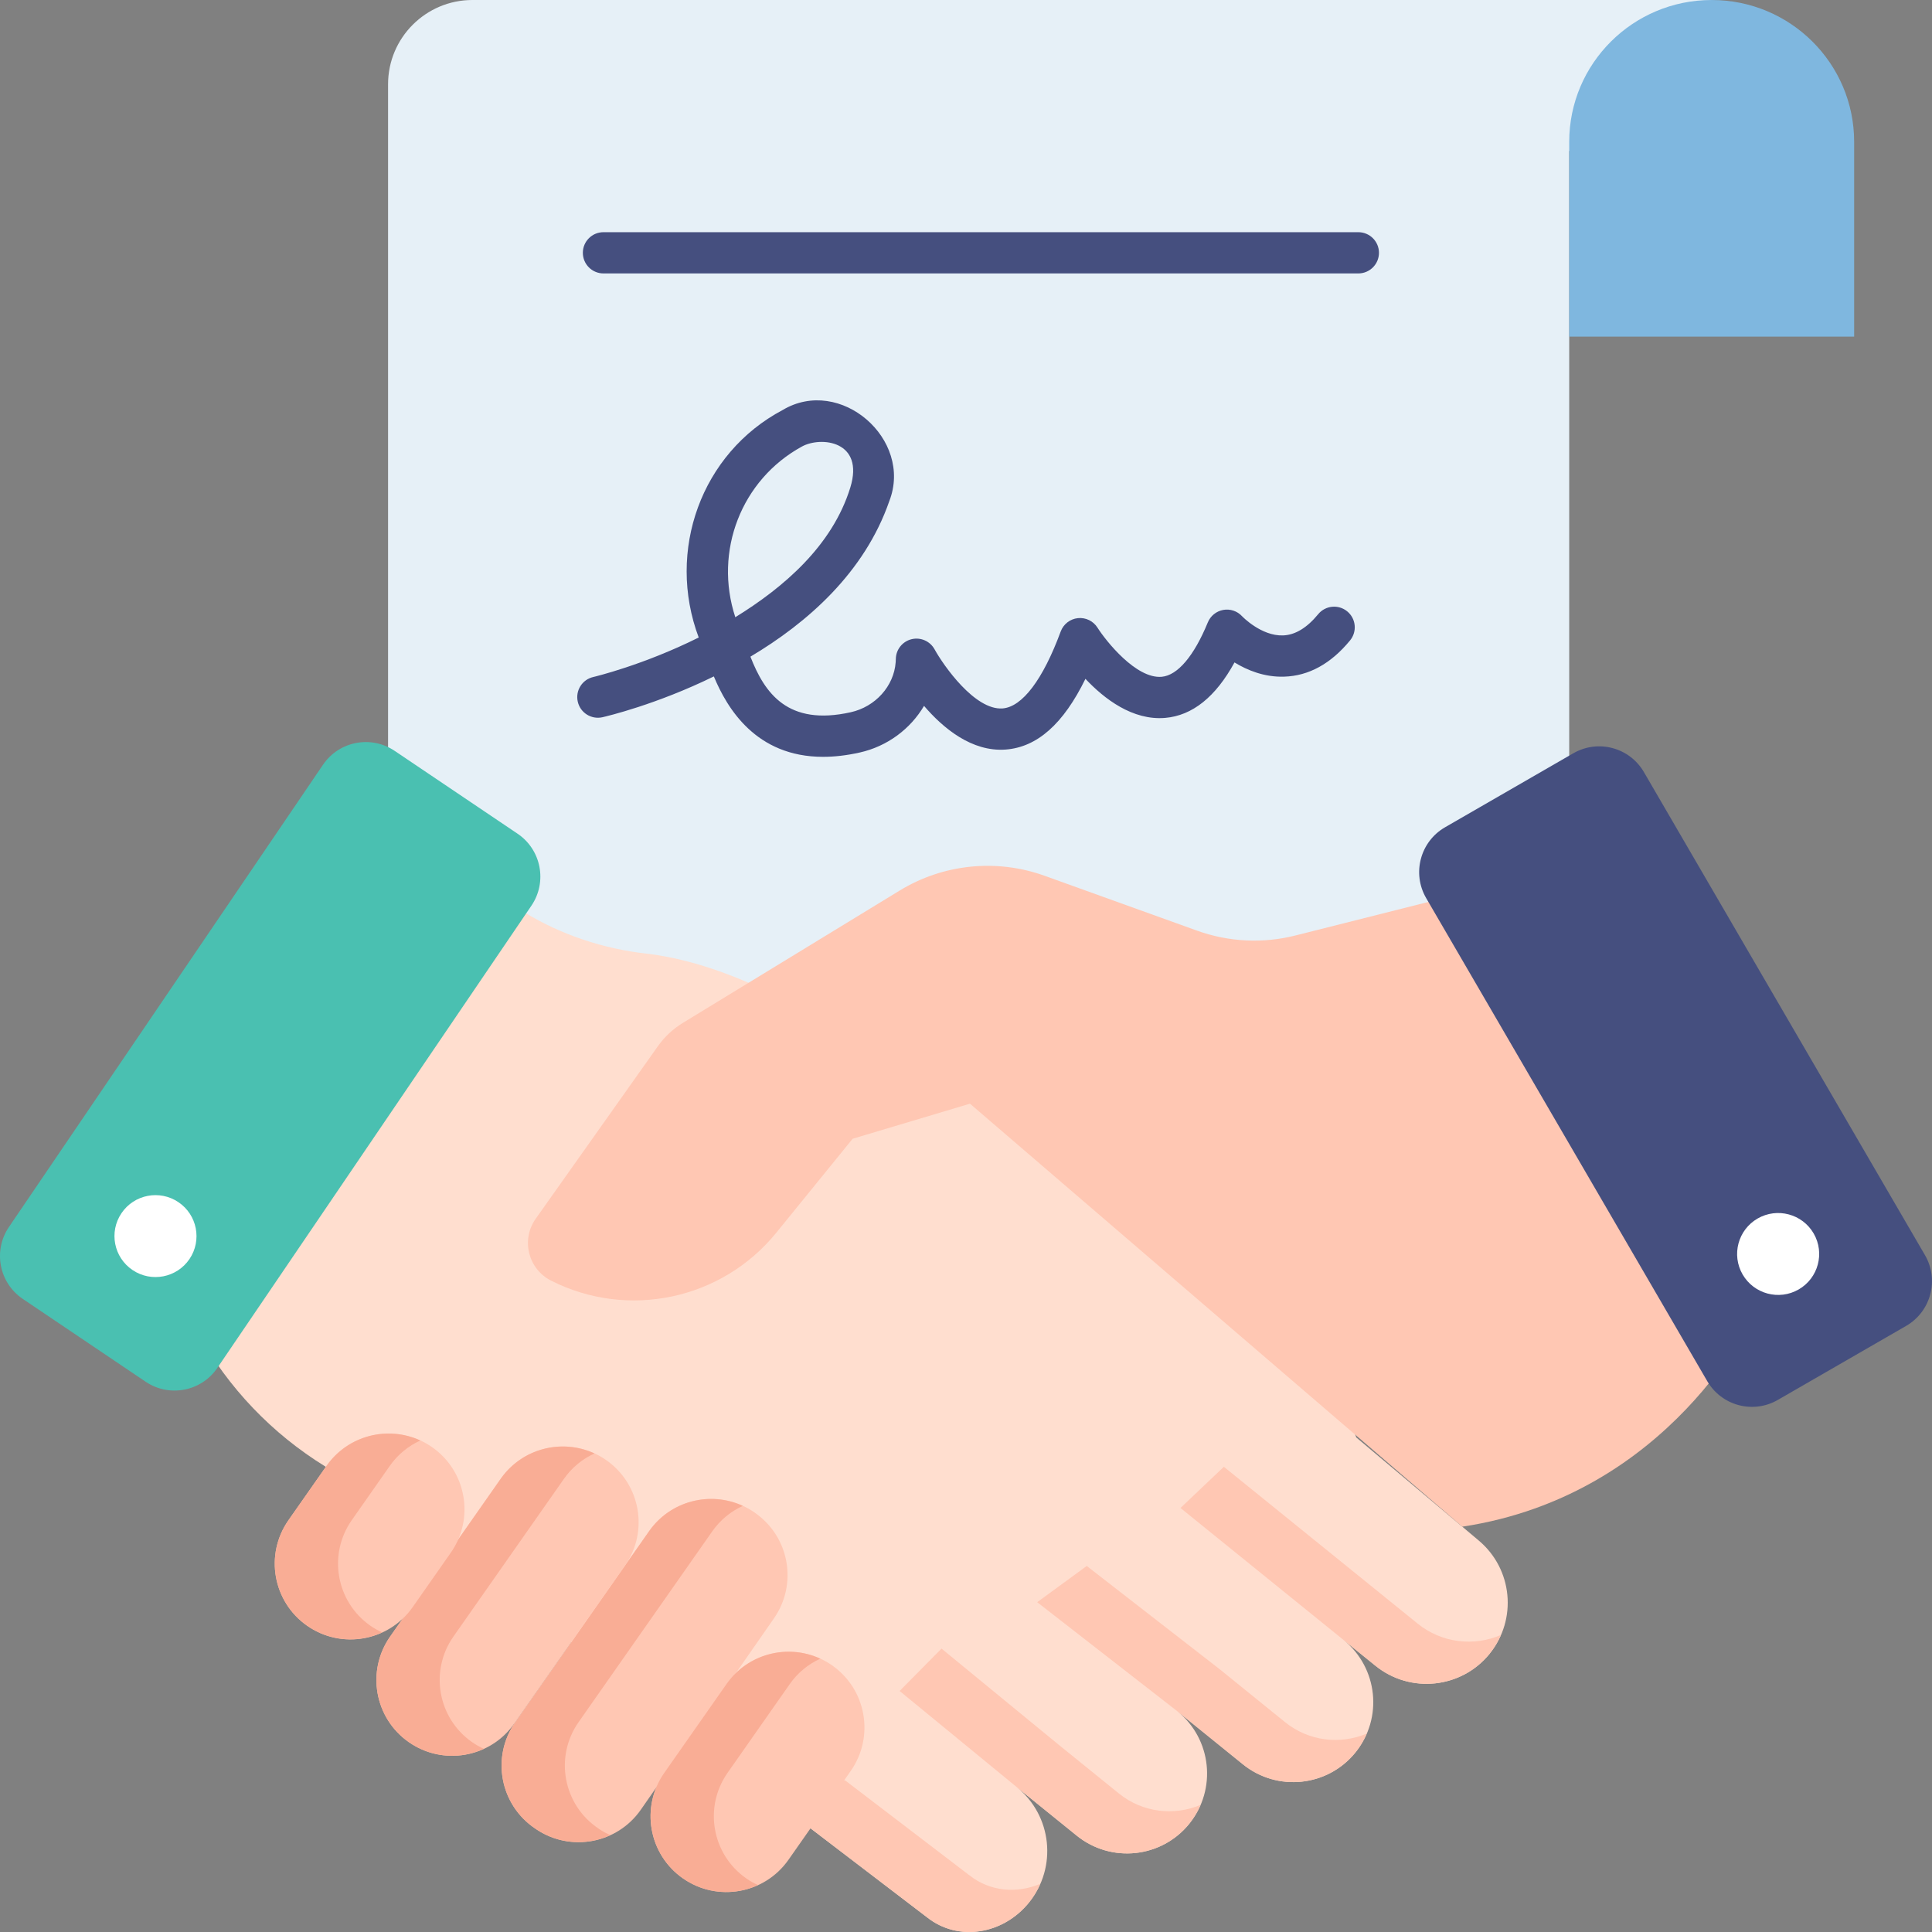
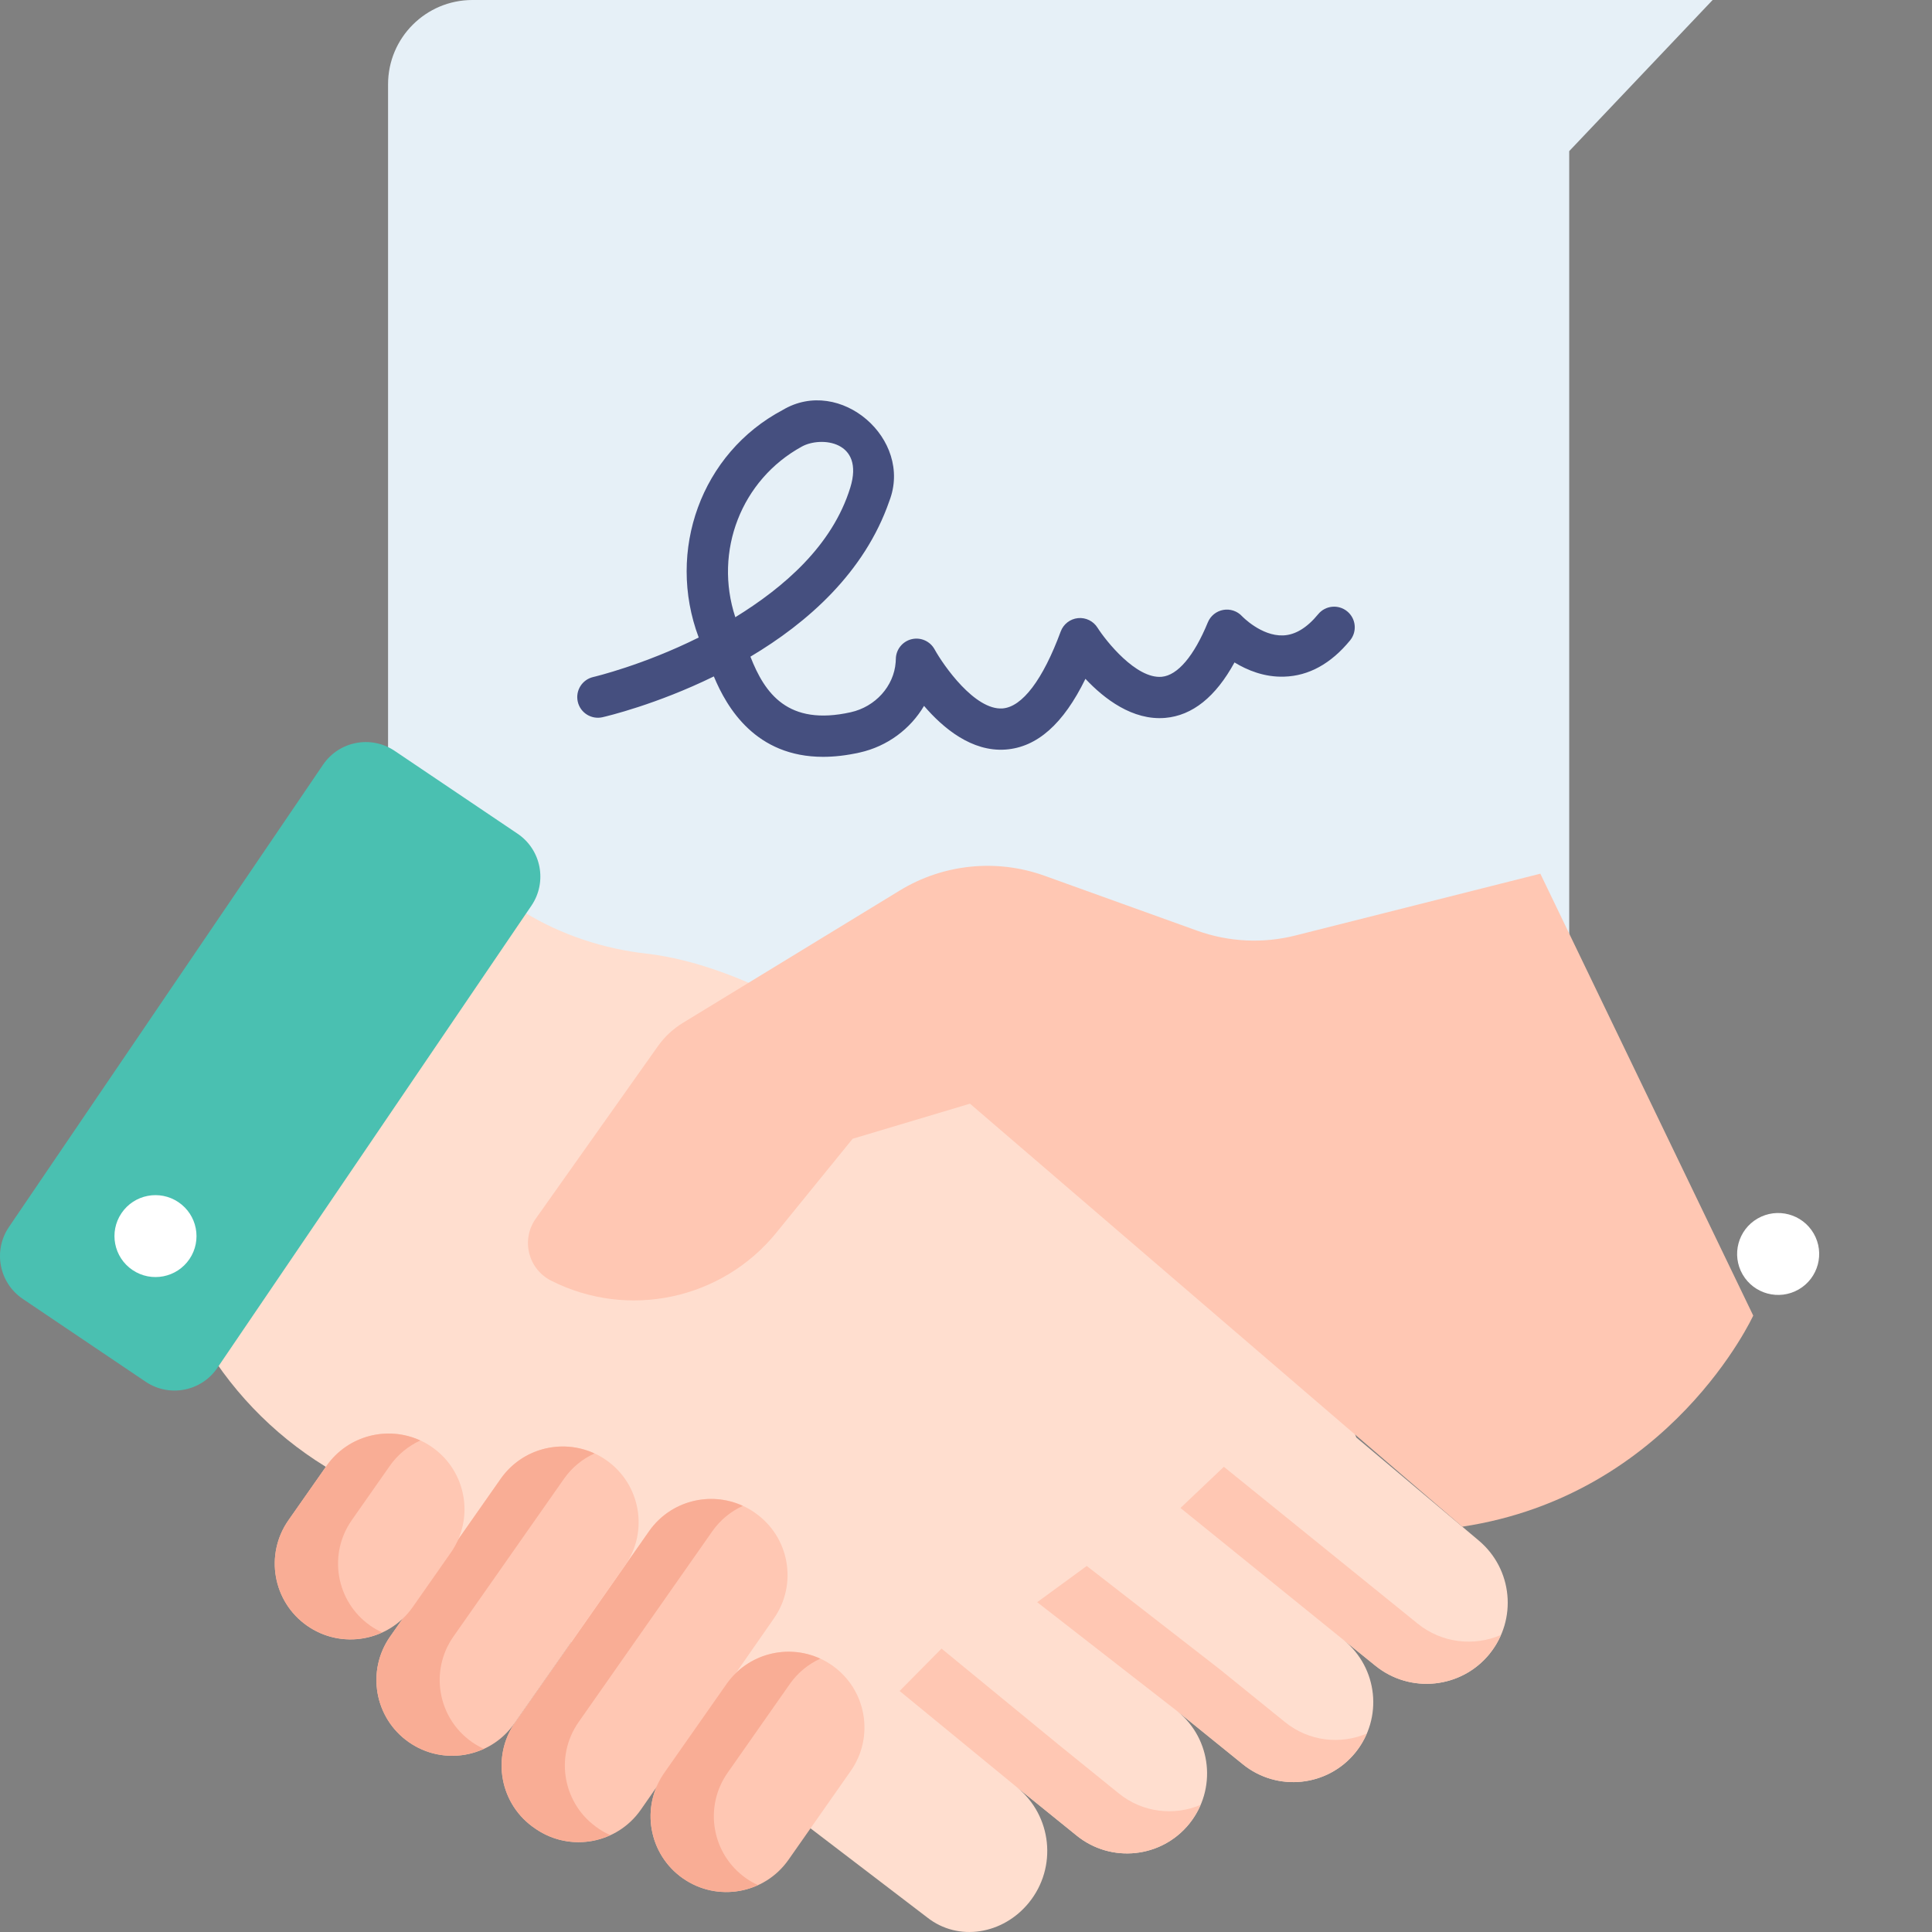
<svg xmlns="http://www.w3.org/2000/svg" width="72" height="72" viewBox="0 0 72 72" fill="none">
  <rect x="0" y="0" width="72" height="72" fill="#808080" stroke="none" />
  <path d="M58.48 47.939H14.462V3.142C14.462 1.407 15.87 0 17.607 0H63.825L58.48 5.632V47.939Z" fill="#E6F0F7" />
  <path d="M30.674 28.205C28.172 28.205 27.093 26.391 26.603 25.208C24.458 26.258 22.614 26.692 22.453 26.729C22.038 26.823 21.626 26.564 21.532 26.151C21.437 25.737 21.696 25.324 22.11 25.23C22.162 25.218 23.974 24.787 26.039 23.758C24.826 20.528 26.133 16.887 29.166 15.281C31.311 13.998 34.036 16.368 33.142 18.674C32.217 21.343 30.086 23.211 27.966 24.472C28.497 25.833 29.356 27.067 31.705 26.543C32.624 26.338 33.312 25.573 33.379 24.681C33.382 24.64 33.384 24.599 33.385 24.557C33.39 24.208 33.63 23.906 33.969 23.822C34.308 23.738 34.661 23.893 34.829 24.199C35.157 24.794 36.329 26.476 37.363 26.401C38.097 26.345 38.867 25.328 39.529 23.535C39.63 23.26 39.879 23.067 40.17 23.036C40.462 23.006 40.745 23.144 40.901 23.392C41.219 23.892 42.341 25.304 43.293 25.222C43.886 25.169 44.497 24.45 45.012 23.195C45.111 22.952 45.328 22.777 45.587 22.73C45.845 22.683 46.11 22.772 46.288 22.965C46.292 22.97 47.002 23.71 47.817 23.68C48.267 23.664 48.707 23.398 49.124 22.89C49.393 22.562 49.877 22.514 50.206 22.783C50.535 23.052 50.583 23.536 50.314 23.865C49.6 24.735 48.773 25.19 47.855 25.217C47.116 25.241 46.478 24.975 46.006 24.687C45.304 25.972 44.438 26.666 43.424 26.754C42.207 26.858 41.147 26.039 40.451 25.298C39.628 26.982 38.648 27.848 37.474 27.934C36.219 28.025 35.152 27.142 34.436 26.306C33.93 27.165 33.069 27.814 32.04 28.044C31.544 28.155 31.089 28.205 30.674 28.205ZM29.885 16.641C27.625 17.877 26.595 20.545 27.403 23.002C29.201 21.893 31.017 20.344 31.688 18.171C32.226 16.428 30.596 16.251 29.885 16.641Z" fill="#454F7F" />
-   <path d="M50.62 10.19H22.49C22.065 10.19 21.721 9.846 21.721 9.421C21.721 8.997 22.065 8.653 22.49 8.653H50.62C51.045 8.653 51.39 8.997 51.39 9.421C51.39 9.846 51.045 10.19 50.62 10.19Z" fill="#454F7F" />
-   <path d="M69.099 5.287C69.099 2.367 66.722 0 63.789 0C60.857 0 58.48 2.367 58.48 5.287V12.545H69.099V5.287H69.099Z" fill="#7FB7DF" />
  <path d="M55.112 57.414L50.546 53.571L49.576 51.093L46.116 42.325L33.868 40.331L32.078 38.977C32.078 38.977 28.024 35.986 24.091 35.539C22.487 35.357 20.933 34.845 19.553 34.007C18.08 33.113 16.703 31.811 16.804 30.099L15.029 30.616L1.76 45.079L2.881 45.712C4.861 46.831 6.536 48.417 7.769 50.347L7.817 50.422C9.075 52.387 10.82 53.994 12.882 55.086L14.631 56.013L27.665 66.196L34.554 71.457C35.709 72.371 37.382 72.094 38.346 70.904C39.409 69.592 39.208 67.669 37.897 66.605C36.587 65.541 37.897 66.605 37.897 66.605L40.125 68.408C41.405 69.444 43.283 69.247 44.32 67.967C45.356 66.688 45.159 64.811 43.879 63.775L46.319 65.75C47.599 66.786 49.477 66.589 50.513 65.31C51.55 64.03 51.352 62.154 50.072 61.117L51.258 62.077C52.557 63.128 54.462 62.928 55.514 61.631L55.514 61.63C56.552 60.35 56.373 58.476 55.112 57.414Z" fill="#FFDECF" />
  <path d="M52.83 60.506L51.644 59.546L45.61 54.663L43.993 56.198L50.072 61.118L51.258 62.077C52.556 63.128 54.462 62.928 55.514 61.631L55.514 61.63C55.691 61.412 55.83 61.176 55.937 60.93C54.936 61.362 53.736 61.239 52.83 60.506Z" fill="#FFC7B3" />
-   <path d="M39.47 65.034H39.469L39.47 65.035V65.034Z" fill="#FFDECF" />
-   <path d="M36.126 69.886L31.494 66.349L27.665 66.196L34.554 71.457C35.708 72.371 37.382 72.094 38.346 70.904C38.523 70.685 38.662 70.448 38.77 70.203C37.901 70.573 36.898 70.497 36.126 69.886Z" fill="#FFC7B3" />
  <path d="M41.697 66.837L39.469 65.034L35.088 61.439L33.526 63.018L37.897 66.605L40.125 68.408C41.405 69.444 43.283 69.247 44.32 67.967C44.498 67.748 44.637 67.51 44.743 67.262C43.76 67.679 42.585 67.555 41.697 66.837Z" fill="#FFC7B3" />
  <path d="M47.89 64.179L45.45 62.204L40.5 58.359L38.653 59.709L43.878 63.775L46.318 65.75C47.598 66.786 49.476 66.589 50.513 65.31C50.691 65.09 50.83 64.852 50.936 64.604C49.953 65.022 48.778 64.897 47.89 64.179Z" fill="#FFC7B3" />
  <path d="M14.71 27.984L19.287 31.069C20.173 31.666 20.404 32.869 19.804 33.752L8.1 50.978C7.503 51.856 6.308 52.086 5.428 51.493L0.851 48.408C-0.034 47.812 -0.267 46.61 0.333 45.727C2.927 41.909 9.454 32.303 12.039 28.498C12.636 27.62 13.83 27.391 14.71 27.984Z" fill="#4AC0B1" />
  <path d="M6.649 44.801C7.349 45.272 7.534 46.221 7.062 46.92C6.59 47.618 5.64 47.803 4.94 47.331C4.24 46.86 4.055 45.911 4.527 45.212C4.999 44.513 5.949 44.329 6.649 44.801Z" fill="white" />
  <path d="M25.445 38.122L33.53 33.187C35.154 32.196 37.14 31.994 38.93 32.638L44.612 34.683C45.789 35.106 47.065 35.169 48.276 34.863L57.404 32.56L65.338 49.028C65.338 49.028 62.272 55.717 54.495 56.895L36.148 41.131L31.776 42.438L28.933 45.937C26.905 48.435 23.407 49.179 20.536 47.725C19.681 47.291 19.411 46.201 19.964 45.419L24.519 38.987C24.766 38.639 25.081 38.344 25.445 38.122Z" fill="#FFC7B3" />
-   <path d="M58.634 28.072L53.853 30.83C52.928 31.364 52.613 32.548 53.15 33.471L63.624 51.471C64.159 52.389 65.334 52.702 66.254 52.171L71.034 49.414C71.959 48.88 72.275 47.697 71.738 46.775C69.417 42.786 63.576 32.748 61.263 28.772C60.728 27.854 59.553 27.542 58.634 28.072Z" fill="#454F7F" />
  <path d="M65.502 45.41C64.771 45.831 64.52 46.765 64.942 47.495C65.365 48.225 66.3 48.475 67.031 48.054C67.762 47.633 68.013 46.699 67.591 45.969C67.168 45.239 66.233 44.989 65.502 45.41Z" fill="white" />
  <path d="M24.189 57.064L19.204 64.179C18.295 65.476 18.631 67.266 19.948 68.146L19.993 68.177C21.274 69.032 23.004 68.705 23.883 67.441L28.844 60.31C29.733 59.032 29.42 57.277 28.145 56.385L28.125 56.37C26.846 55.476 25.084 55.786 24.189 57.064Z" fill="#FFC7B3" />
  <path d="M22.306 68.146C20.989 67.266 20.653 65.476 21.562 64.179L26.547 57.064C26.846 56.638 27.242 56.322 27.683 56.12C26.466 55.559 24.985 55.928 24.189 57.064L19.204 64.179C18.295 65.476 18.631 67.266 19.948 68.146L19.993 68.177C20.839 68.742 21.879 68.788 22.743 68.392C22.609 68.33 22.477 68.261 22.351 68.177L22.306 68.146Z" fill="#F9AD95" />
  <path d="M22.595 54.416C23.873 55.311 24.184 57.071 23.289 58.349L19.168 64.23C18.273 65.507 16.511 65.818 15.233 64.923C13.955 64.029 13.644 62.268 14.539 60.99L18.66 55.11C19.555 53.832 21.317 53.522 22.595 54.416Z" fill="#FFC7B3" />
  <path d="M16.897 60.991L21.018 55.11C21.316 54.684 21.712 54.368 22.154 54.166C20.936 53.605 19.456 53.974 18.66 55.11L14.539 60.991C13.644 62.268 13.955 64.029 15.233 64.923C16.085 65.519 17.15 65.578 18.032 65.174C17.881 65.104 17.733 65.022 17.591 64.923C16.313 64.029 16.002 62.268 16.897 60.991Z" fill="#F9AD95" />
  <path d="M27.076 62.758L24.756 66.068C23.861 67.346 24.171 69.106 25.45 70.001C26.728 70.895 28.49 70.585 29.385 69.308L31.705 65.997C32.6 64.719 32.289 62.959 31.011 62.064C29.733 61.17 27.971 61.48 27.076 62.758Z" fill="#FFC7B3" />
  <path d="M27.808 70.001C26.53 69.106 26.219 67.346 27.114 66.069L29.434 62.758C29.733 62.331 30.128 62.016 30.57 61.814C29.353 61.253 27.872 61.622 27.076 62.758L24.756 66.069C23.861 67.346 24.171 69.106 25.45 70.001C26.302 70.597 27.367 70.655 28.249 70.252C28.097 70.182 27.949 70.1 27.808 70.001Z" fill="#F9AD95" />
  <path d="M16.106 53.934C14.827 53.039 13.066 53.35 12.17 54.627L10.751 56.653C9.856 57.93 10.166 59.691 11.445 60.586C12.723 61.48 14.485 61.17 15.38 59.892L16.799 57.866C17.695 56.589 17.384 54.828 16.106 53.934Z" fill="#FFC7B3" />
  <path d="M13.803 60.586C12.525 59.691 12.214 57.93 13.109 56.653L14.528 54.627C14.827 54.201 15.223 53.885 15.665 53.683C14.447 53.122 12.966 53.491 12.17 54.627L10.751 56.653C9.856 57.931 10.166 59.691 11.445 60.586C12.297 61.182 13.362 61.24 14.244 60.836C14.092 60.766 13.944 60.684 13.803 60.586Z" fill="#F9AD95" />
</svg>